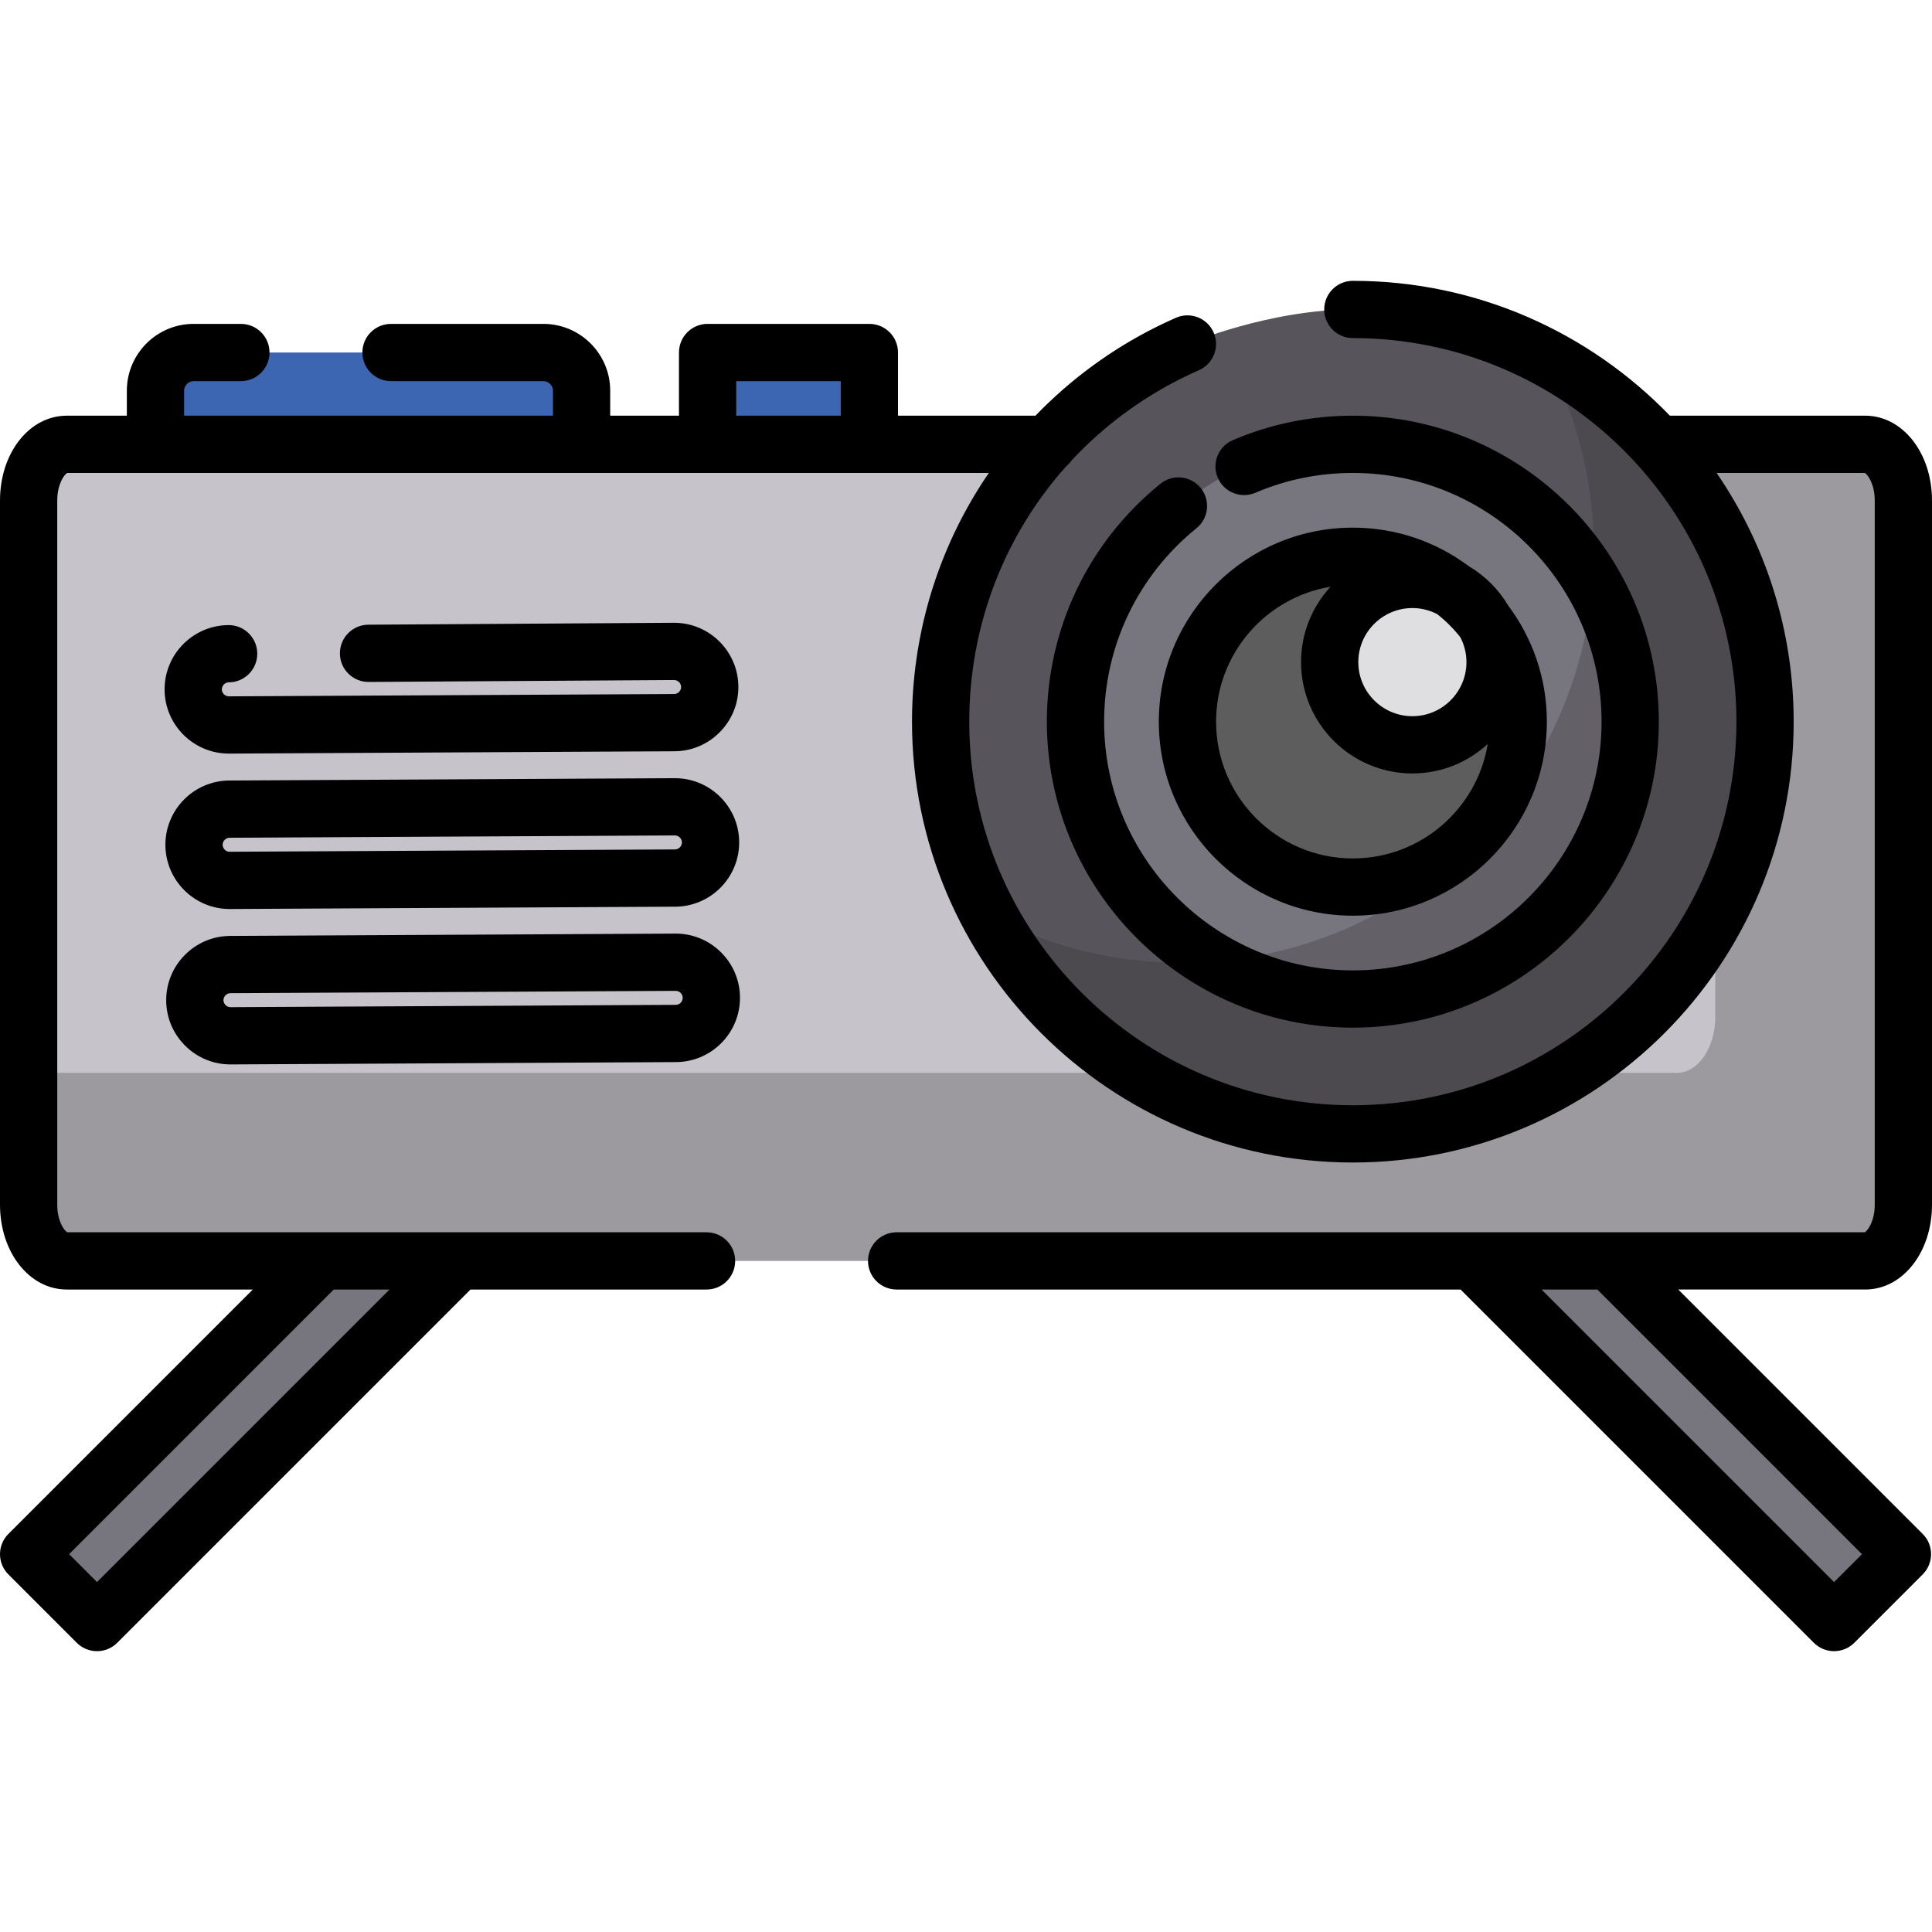
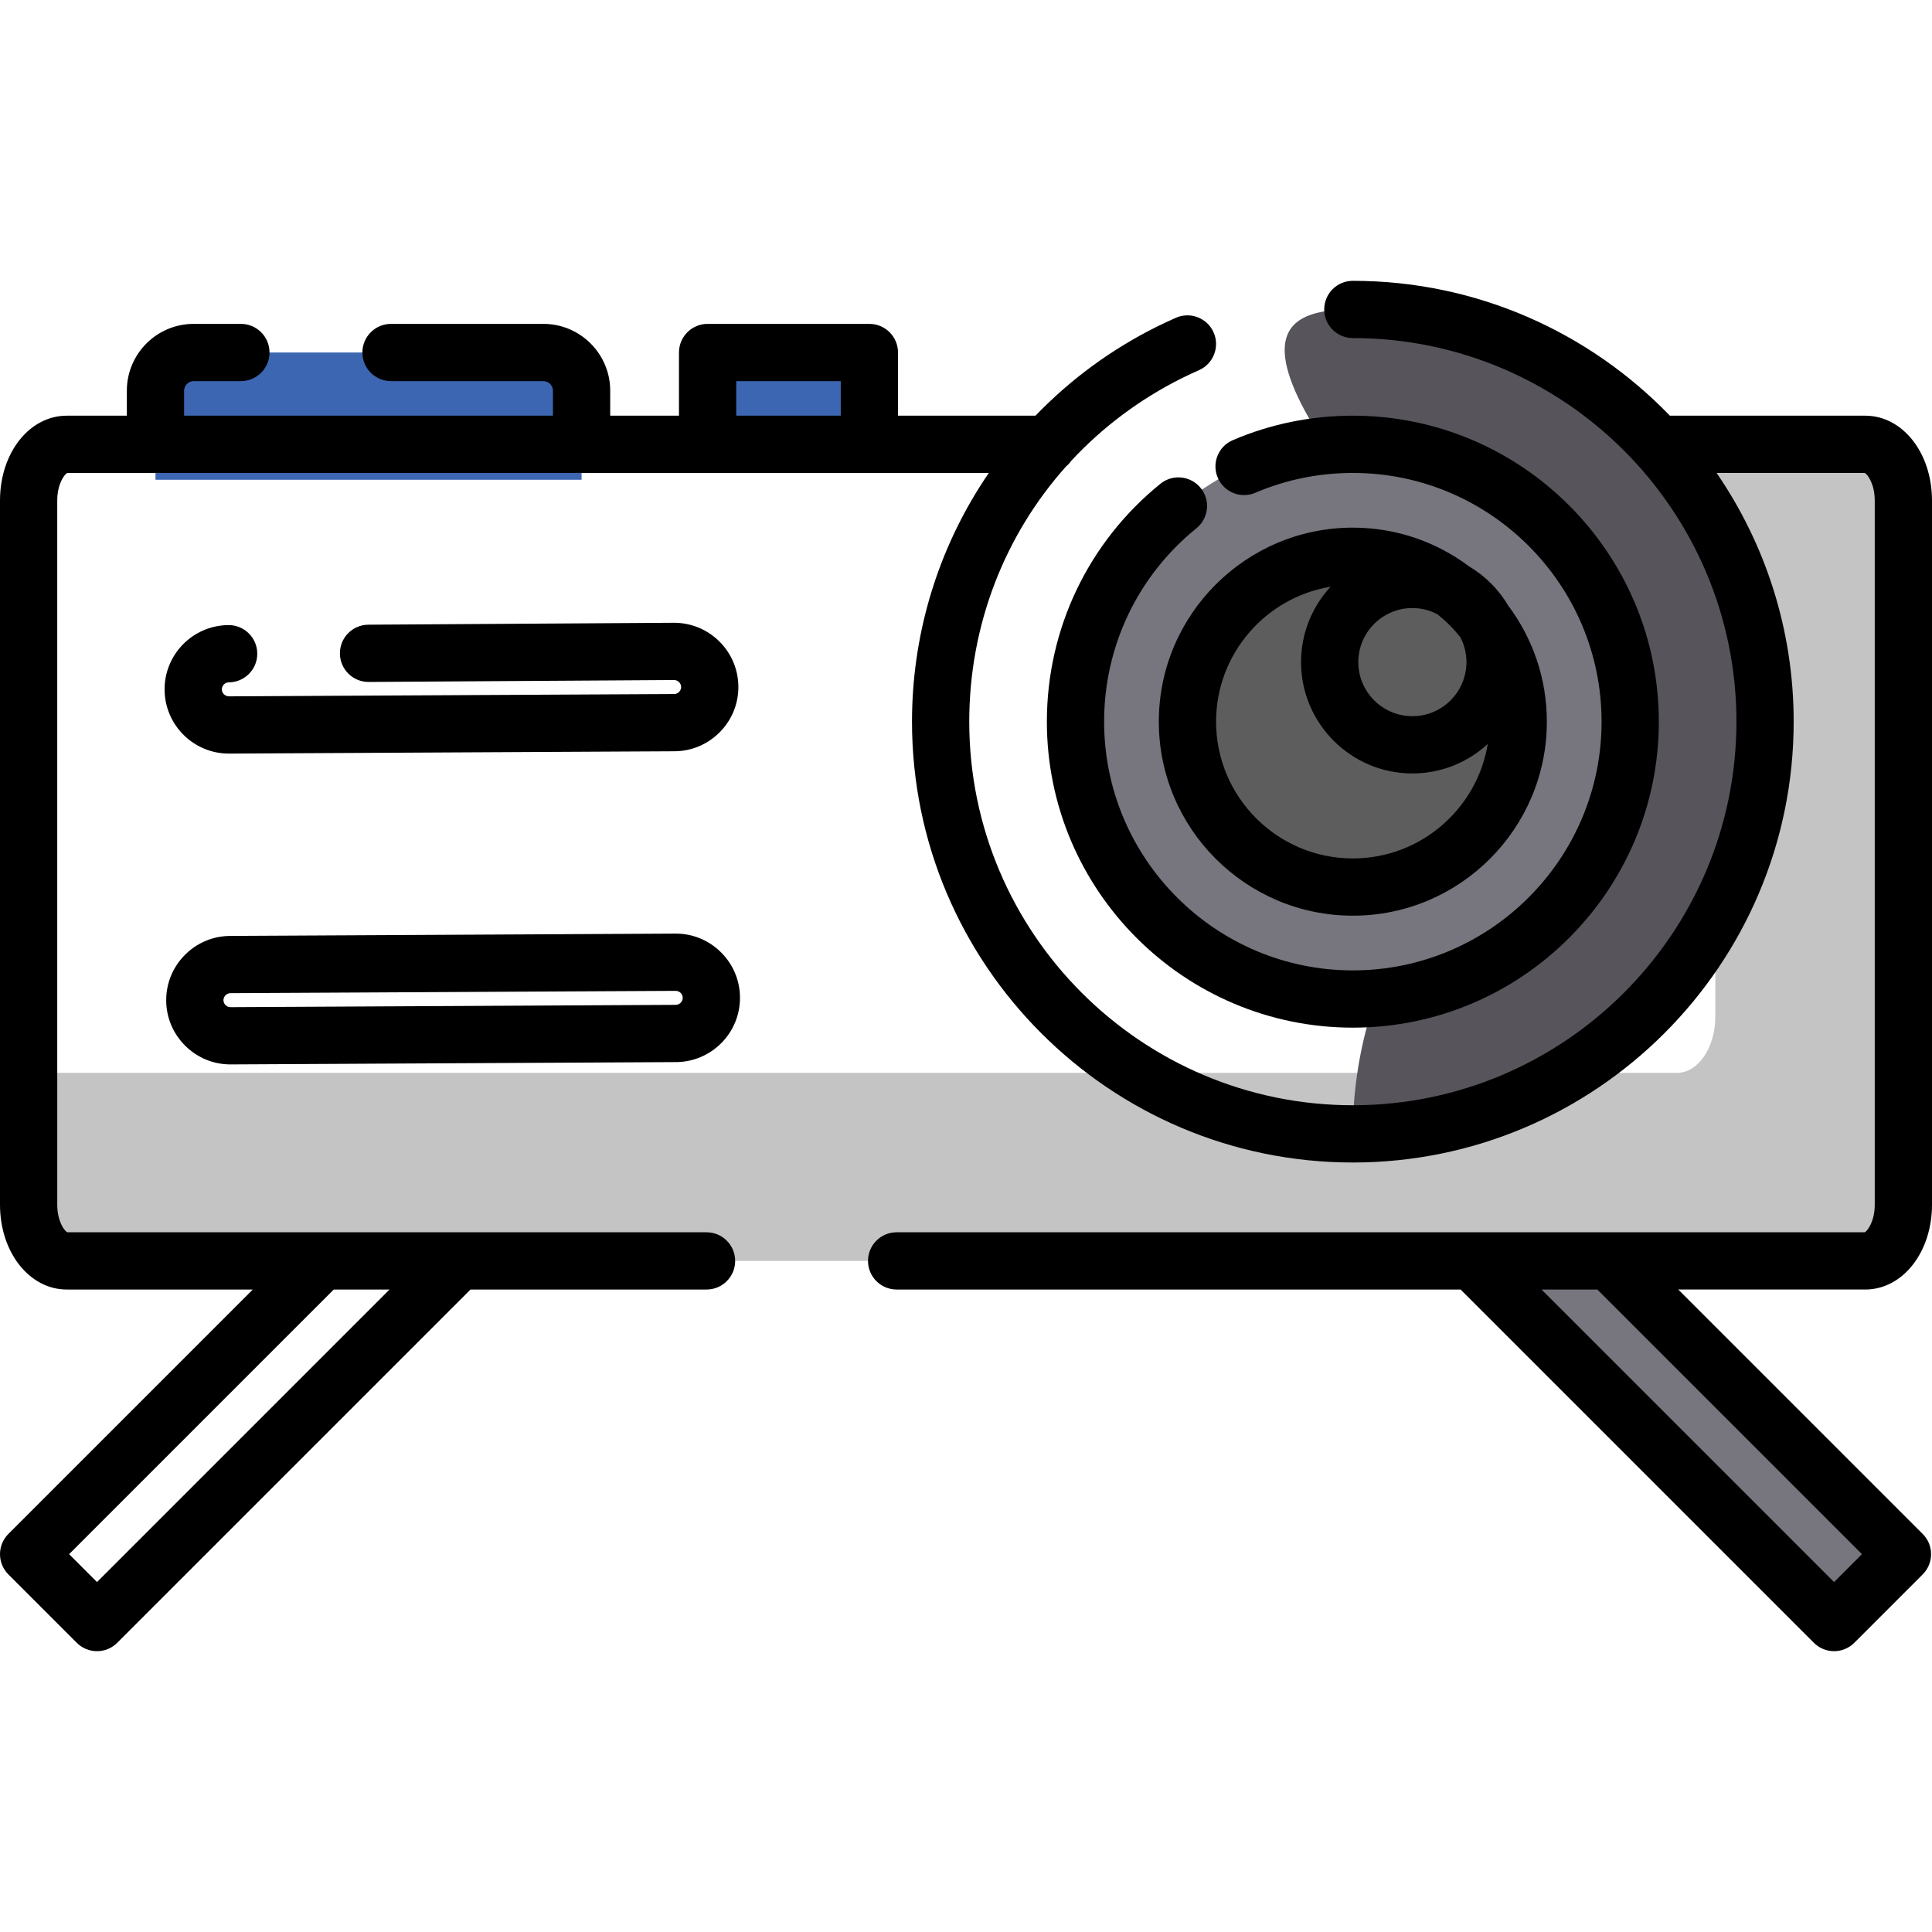
<svg xmlns="http://www.w3.org/2000/svg" height="800px" width="800px" version="1.1" id="Layer_1" viewBox="0 0 512 512" xml:space="preserve">
  <g>
    <path style="fill:#3C66B1;" d="M41.203,127.134v-23.601c0-5.563,4.552-10.115,10.115-10.115h12.521h39.785h40.387   c5.563,0,10.115,4.552,10.115,10.115v23.601H41.203z" />
    <path style="fill:#3C66B1;" d="M187.52,123.032V106.11v-6.153c0-3.611,2.927-6.539,6.539-6.539h29.797   c3.611,0,6.539,2.927,6.539,6.539v6.153v16.922H187.52z" />
  </g>
-   <path style="fill:#C6C3CB;" d="M439.567,117.746h54.731c5.563,0,10.115,6.701,10.115,14.89V319.26c0,8.19-4.552,14.89-10.115,14.89  h-54.731H237.616H187.24H17.701c-5.563,0-10.115-6.701-10.115-14.89V132.636c0-8.19,4.552-14.89,10.115-14.89h260.002  C277.703,117.746,439.567,117.746,439.567,117.746z" />
  <path style="opacity:0.28;fill:#2F2D30;enable-background:new    ;" d="M494.298,117.746h-39.721v151.678  c0,8.19-4.552,14.89-10.115,14.89h-54.731H187.78h-50.376H7.586v34.946c0,8.19,4.552,14.89,10.115,14.89h169.538h50.377h201.951  h54.731c5.563,0,10.115-6.701,10.115-14.89V132.636C504.413,124.447,499.861,117.746,494.298,117.746z" />
-   <path style="fill:#57545C;" d="M358.516,82.008c60.332,0,109.24,48.908,109.24,109.24s-48.908,109.24-109.24,109.24  s-109.24-48.908-109.24-109.24c0-42.848,24.67-79.936,60.582-97.832c1.586-0.79,3.193-1.543,4.822-2.258  C314.68,91.158,336.264,82.008,358.516,82.008z" />
+   <path style="fill:#57545C;" d="M358.516,82.008c60.332,0,109.24,48.908,109.24,109.24s-48.908,109.24-109.24,109.24  c0-42.848,24.67-79.936,60.582-97.832c1.586-0.79,3.193-1.543,4.822-2.258  C314.68,91.158,336.264,82.008,358.516,82.008z" />
  <path style="fill:#77757E;" d="M329.693,123.613c9.03-3.325,18.593-5.867,28.823-5.867c40.594,0,73.501,32.908,73.501,73.502  s-32.908,73.501-73.501,73.501s-73.501-32.908-73.501-73.501c0-23.081,10.639-43.678,27.281-57.153  C312.297,134.095,322.787,126.157,329.693,123.613z" />
  <circle style="fill:#5D5D5D;" cx="358.52" cy="191.251" r="43.828" />
  <g>
-     <polygon style="fill:#77757E;" points="121.546,334.151 25.706,429.991 7.586,411.872 85.308,334.151  " />
    <polygon style="fill:#77757E;" points="390.207,334.151 486.048,429.991 504.167,411.872 426.446,334.151  " />
  </g>
-   <circle style="fill:#DFDFE2;" cx="374.3" cy="175.472" r="21.916" />
-   <path style="opacity:0.28;fill:#2F2D30;enable-background:new    ;" d="M409.695,94.722c8.112,15.267,12.714,32.685,12.714,51.179  c0,60.332-48.908,109.24-109.24,109.24c-18.494,0-35.912-4.602-51.179-12.714c18.35,34.538,54.689,58.061,96.526,58.061  c60.332,0,109.24-48.908,109.24-109.24C467.757,149.411,444.234,113.073,409.695,94.722z" />
  <path d="M358.516,242.665c28.352,0,51.417-23.066,51.417-51.417c0-11.519-3.807-22.165-10.229-30.746  c-2.542-4.299-6.142-7.899-10.441-10.441c-8.581-6.423-19.228-10.231-30.747-10.231c-28.352,0-51.417,23.066-51.417,51.417  S330.166,242.665,358.516,242.665z M388.625,175.469c0,7.902-6.428,14.33-14.33,14.33s-14.33-6.428-14.33-14.33  s6.428-14.33,14.33-14.33c2.373,0,4.608,0.589,6.582,1.614c2.281,1.793,4.34,3.854,6.134,6.135  C388.037,170.861,388.625,173.096,388.625,175.469z M352.611,155.492c-4.849,5.259-7.818,12.276-7.818,19.977  c0,16.268,13.234,29.502,29.502,29.502c7.7,0,14.718-2.969,19.977-7.817c-2.829,17.186-17.782,30.339-35.756,30.339  c-19.986,0-36.245-16.26-36.245-36.245C322.272,173.273,335.426,158.32,352.611,155.492z" />
  <path d="M322.716,126.591c1.645,3.854,6.102,5.647,9.955,4c8.177-3.489,16.873-5.258,25.846-5.258  c36.346,0,65.915,29.569,65.915,65.915s-29.569,65.915-65.915,65.915s-65.915-29.569-65.915-65.915  c0-19.983,8.918-38.666,24.468-51.257c3.256-2.636,3.759-7.413,1.122-10.669c-2.636-3.257-7.414-3.759-10.669-1.122  c-19.124,15.486-30.093,38.466-30.093,63.049c0,44.712,36.375,81.088,81.088,81.088s81.088-36.375,81.088-81.088  s-36.375-81.088-81.088-81.088c-11.031,0-21.731,2.179-31.8,6.475C322.863,118.279,321.071,122.737,322.716,126.591z" />
  <path d="M512,319.26V132.637c0-12.603-7.775-22.476-17.701-22.476h-51.764c-21.259-22.021-51.065-35.739-84.018-35.739  c-4.19,0-7.586,3.397-7.586,7.586c0,4.19,3.397,7.586,7.586,7.586c56.052,0,101.654,45.602,101.654,101.654  S414.57,292.903,358.517,292.903s-101.654-45.602-101.654-101.654c0-25.548,9.355-49.387,25.66-67.643  c0.53-0.437,0.996-0.948,1.392-1.511c8.209-8.824,18.073-16.279,29.327-21.888c1.47-0.732,2.979-1.438,4.488-2.101  c3.837-1.684,5.581-6.159,3.898-9.995c-1.684-3.836-6.159-5.581-9.995-3.898c-1.733,0.761-3.467,1.573-5.157,2.414  c-12,5.981-22.832,13.955-32.065,23.534h-36.43V93.418c0-4.19-3.397-7.586-7.586-7.586h-42.875c-4.19,0-7.586,3.397-7.586,7.586  v16.743H161.71v-6.628c0-9.76-7.941-17.701-17.701-17.701h-40.387c-4.19,0-7.586,3.397-7.586,7.586c0,4.19,3.397,7.586,7.586,7.586  h40.387c1.371,0,2.529,1.158,2.529,2.529v6.628h-97.75v-6.628c0-1.371,1.158-2.529,2.529-2.529h12.521  c4.19,0,7.586-3.397,7.586-7.586c0-4.19-3.397-7.586-7.586-7.586H51.317c-9.76,0-17.701,7.941-17.701,17.701v6.628H17.701  C7.775,110.161,0,120.034,0,132.637v186.624c0,12.603,7.775,22.476,17.701,22.476h49.293l-64.771,64.77  C0.799,407.931,0,409.86,0,411.873c0,2.013,0.799,3.942,2.222,5.364l18.12,18.119c1.481,1.481,3.423,2.222,5.364,2.222  s3.883-0.74,5.364-2.222l93.619-93.618h62.551c4.19,0,7.586-3.397,7.586-7.586c0-4.19-3.397-7.586-7.586-7.586h-65.691  c-0.002,0-0.003,0-0.005,0H85.311c-0.002,0-0.003,0-0.005,0H17.823c-0.807-0.405-2.651-3.005-2.651-7.304V132.637  c0-4.299,1.844-6.899,2.651-7.304h244.23c-0.808,1.181-1.6,2.376-2.367,3.59c-11.774,18.633-17.996,40.185-17.996,62.326  c0,64.418,52.408,116.826,116.826,116.826s116.826-52.408,116.826-116.826c0-24.436-7.547-47.14-20.424-65.915h39.258  c0.806,0.405,2.651,3.005,2.651,7.304v186.624c0,4.299-1.845,6.899-2.651,7.304H237.616c-4.19,0-7.586,3.397-7.586,7.586  c0,4.19,3.397,7.586,7.586,7.586h149.45l93.619,93.618c1.481,1.481,3.423,2.222,5.364,2.222s3.883-0.74,5.364-2.222l18.119-18.119  c2.963-2.963,2.963-7.766,0-10.728l-64.771-64.771h49.538C504.225,341.737,512,331.864,512,319.26z M25.706,419.263l-7.391-7.391  l70.135-70.135h14.782L25.706,419.263z M195.107,101.004h27.703v9.157h-27.703V101.004z M493.438,411.873l-7.391,7.391  l-77.526-77.526h14.782L493.438,411.873z" />
  <path d="M60.633,180.829c4.19-0.022,7.568-3.436,7.547-7.626c-0.021-4.176-3.414-7.547-7.585-7.547c-0.013,0-0.027,0-0.04,0  c-9.388,0.05-16.986,7.727-16.938,17.115c0.049,9.359,7.677,16.939,17.025,16.938c0.029,0,0.061,0,0.09,0l118.005-0.615  c4.538-0.023,8.802-1.82,12.006-5.057c3.204-3.239,4.956-7.52,4.932-12.058c-0.049-9.358-7.677-16.937-17.032-16.937  c-0.029,0-0.061,0-0.09,0l-80.936,0.508c-4.19,0.026-7.565,3.444-7.539,7.634s3.442,7.568,7.634,7.539l80.928-0.508  c0.003,0,0.006,0,0.009,0c1.001,0,1.85,0.843,1.854,1.844c0.003,0.654-0.339,1.099-0.544,1.307  c-0.205,0.207-0.646,0.554-1.301,0.557l-118.005,0.615c-0.657-0.029-1.098-0.339-1.306-0.544c-0.207-0.205-0.554-0.646-0.558-1.3  C58.783,181.687,59.629,180.834,60.633,180.829z" />
-   <path d="M60.857,240.896c0.029,0,0.061,0,0.09,0l118.005-0.615c9.389-0.05,16.987-7.727,16.938-17.115  c-0.049-9.359-7.677-16.938-17.025-16.938c-0.029,0-0.061,0-0.09,0L60.77,206.843c-9.389,0.05-16.987,7.727-16.938,17.115  C43.88,233.317,51.509,240.897,60.857,240.896z M59.548,222.573c0.205-0.207,0.646-0.554,1.301-0.558l118.005-0.615  c0.003,0,0.006,0,0.009,0c1.001,0,1.85,0.843,1.854,1.845c0.005,1.005-0.84,1.859-1.845,1.864l-118.005,0.615  c-0.686,0.042-1.098-0.339-1.306-0.544c-0.207-0.205-0.554-0.646-0.558-1.301S59.343,222.78,59.548,222.573z" />
  <path d="M61.07,282.082c0.03,0,0.061,0,0.091,0l118.005-0.615c9.388-0.05,16.986-7.727,16.938-17.115  c-0.023-4.538-1.82-8.801-5.058-12.005c-3.217-3.183-7.463-4.932-11.967-4.932c-0.03,0-0.061,0-0.091,0L60.983,248.03  c-4.538,0.023-8.802,1.82-12.006,5.057c-3.204,3.238-4.955,7.52-4.932,12.057c0.023,4.538,1.82,8.802,5.057,12.006  C52.321,280.333,56.567,282.083,61.07,282.082z M59.763,263.759c0.204-0.207,0.645-0.554,1.3-0.557l118.005-0.615  c0.003,0,0.006,0,0.009,0c1.001,0,1.85,0.843,1.855,1.844c0.005,1.005-0.84,1.859-1.845,1.864L61.083,266.91  c-0.003,0-0.006,0-0.01,0c-0.649,0-1.09-0.34-1.297-0.544c-0.207-0.204-0.554-0.645-0.557-1.3  C59.215,264.411,59.558,263.966,59.763,263.759z" />
</svg>